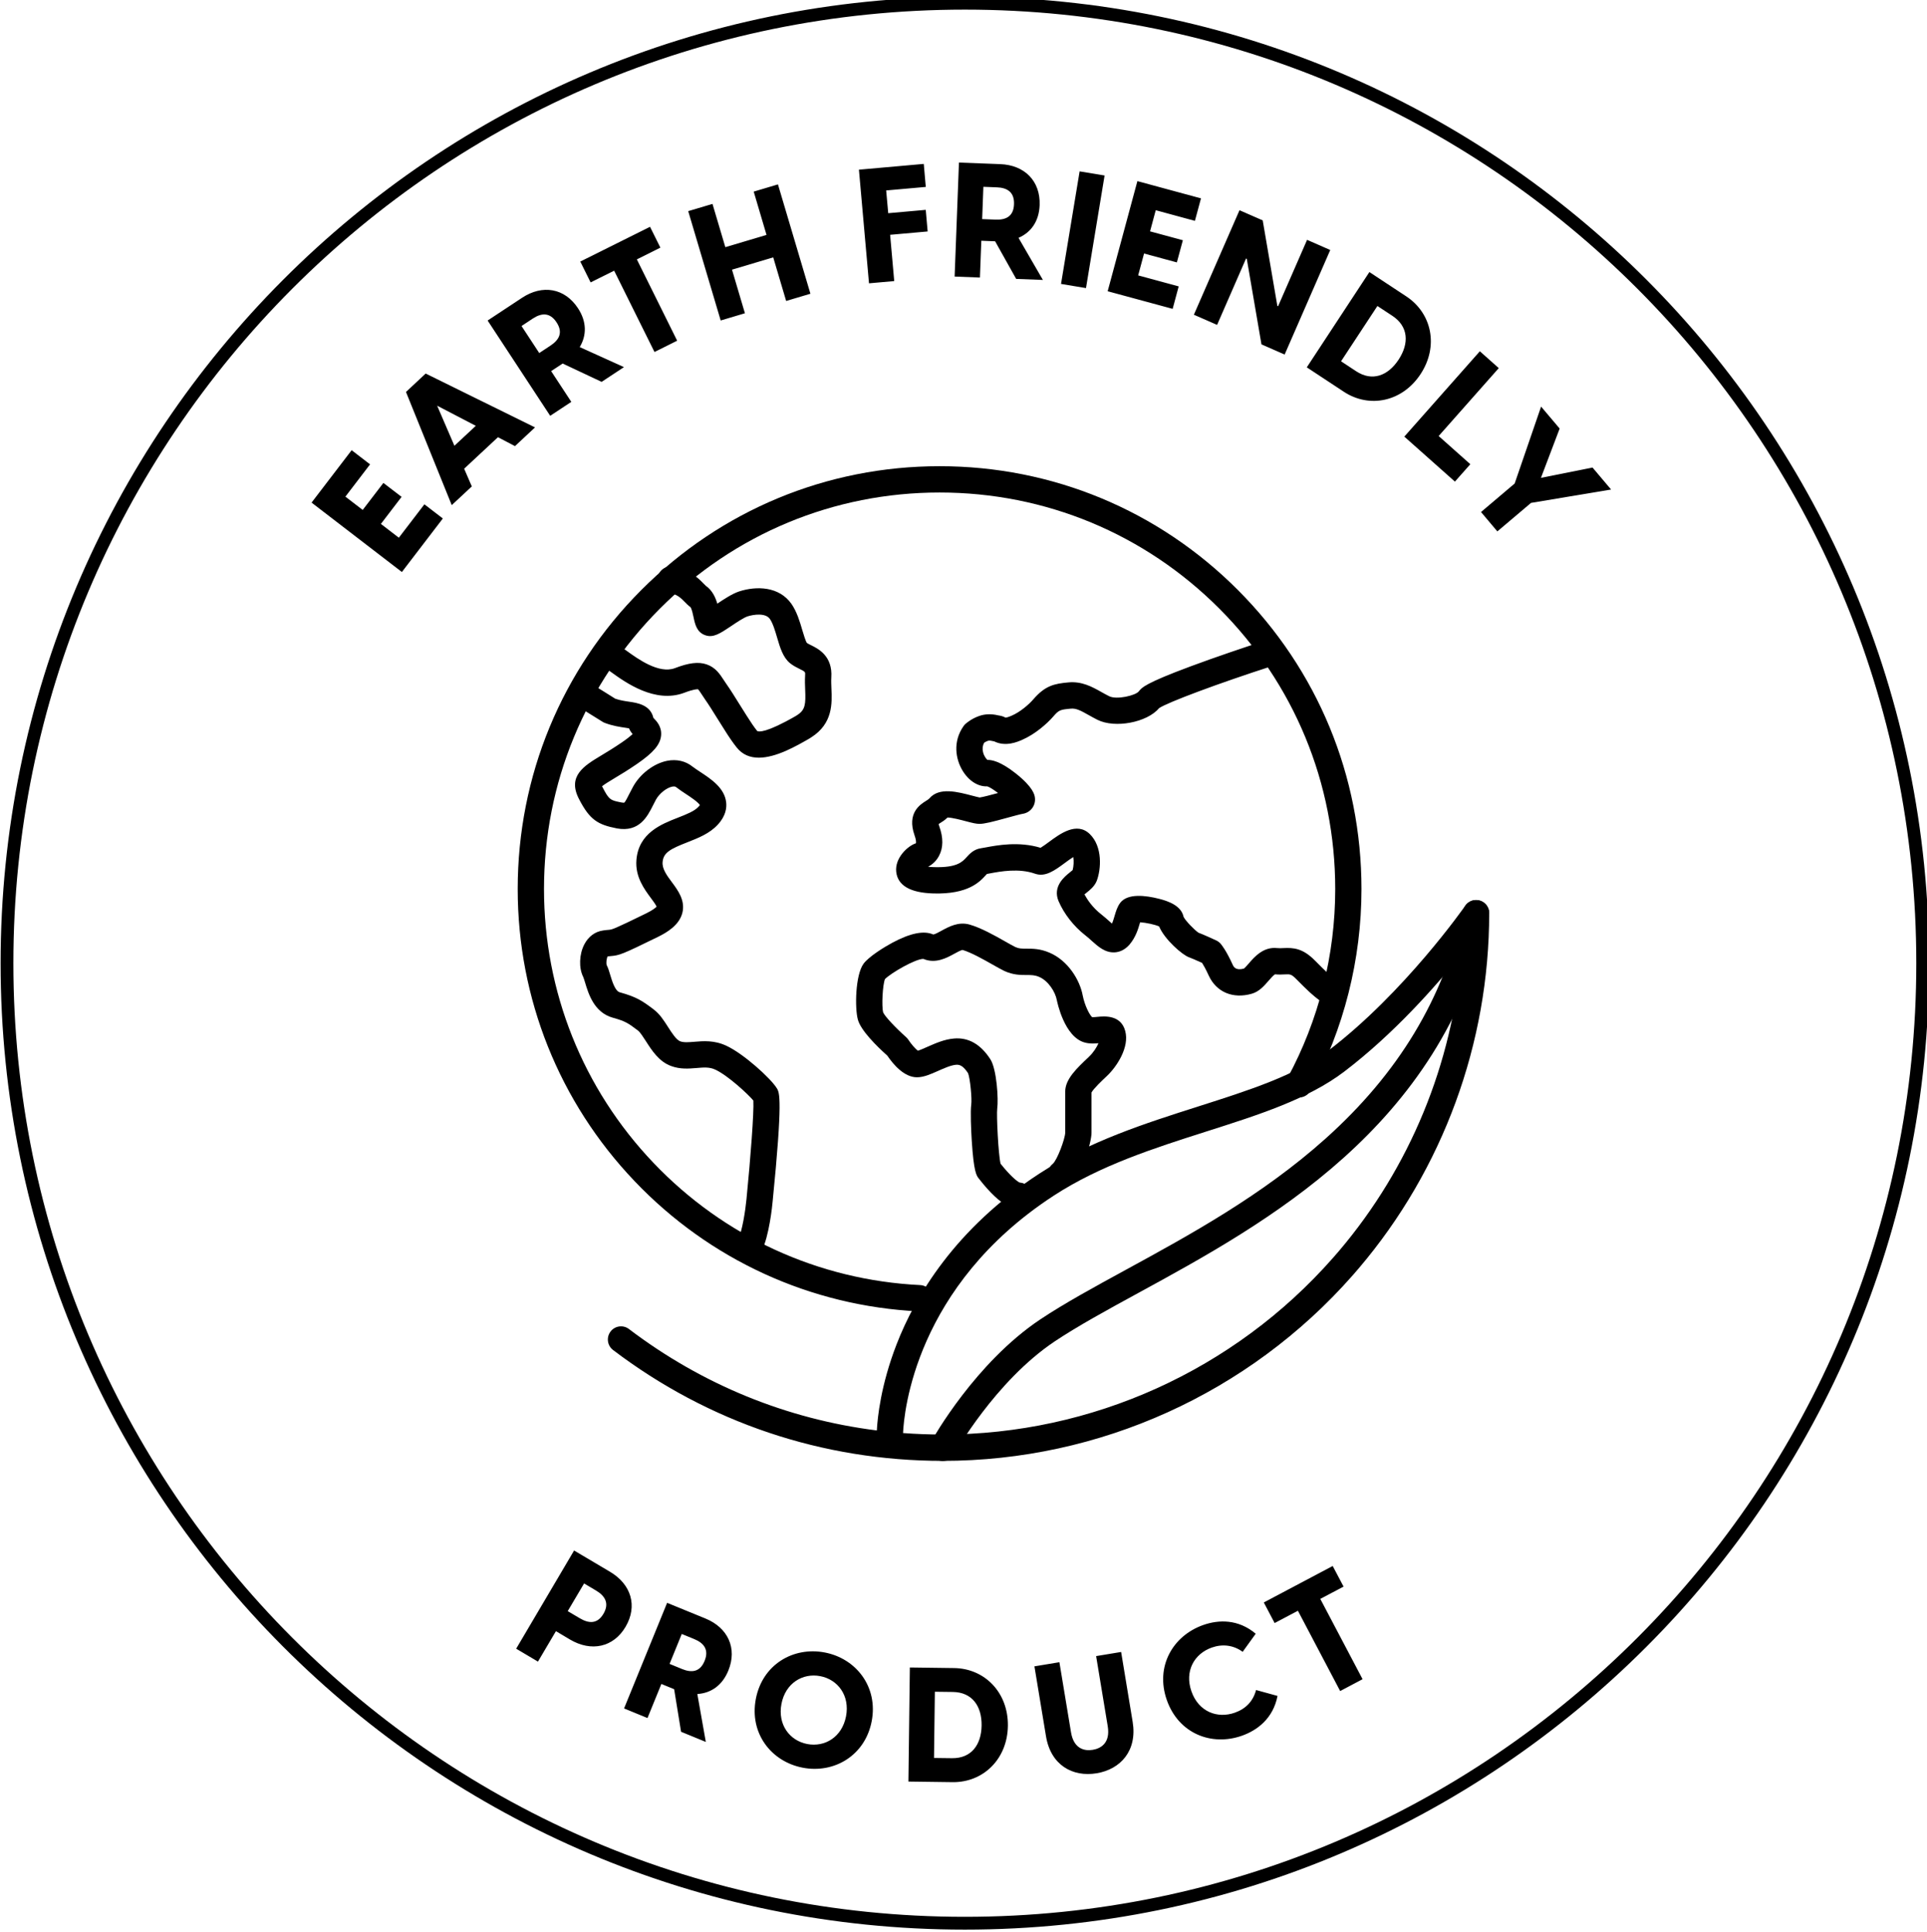
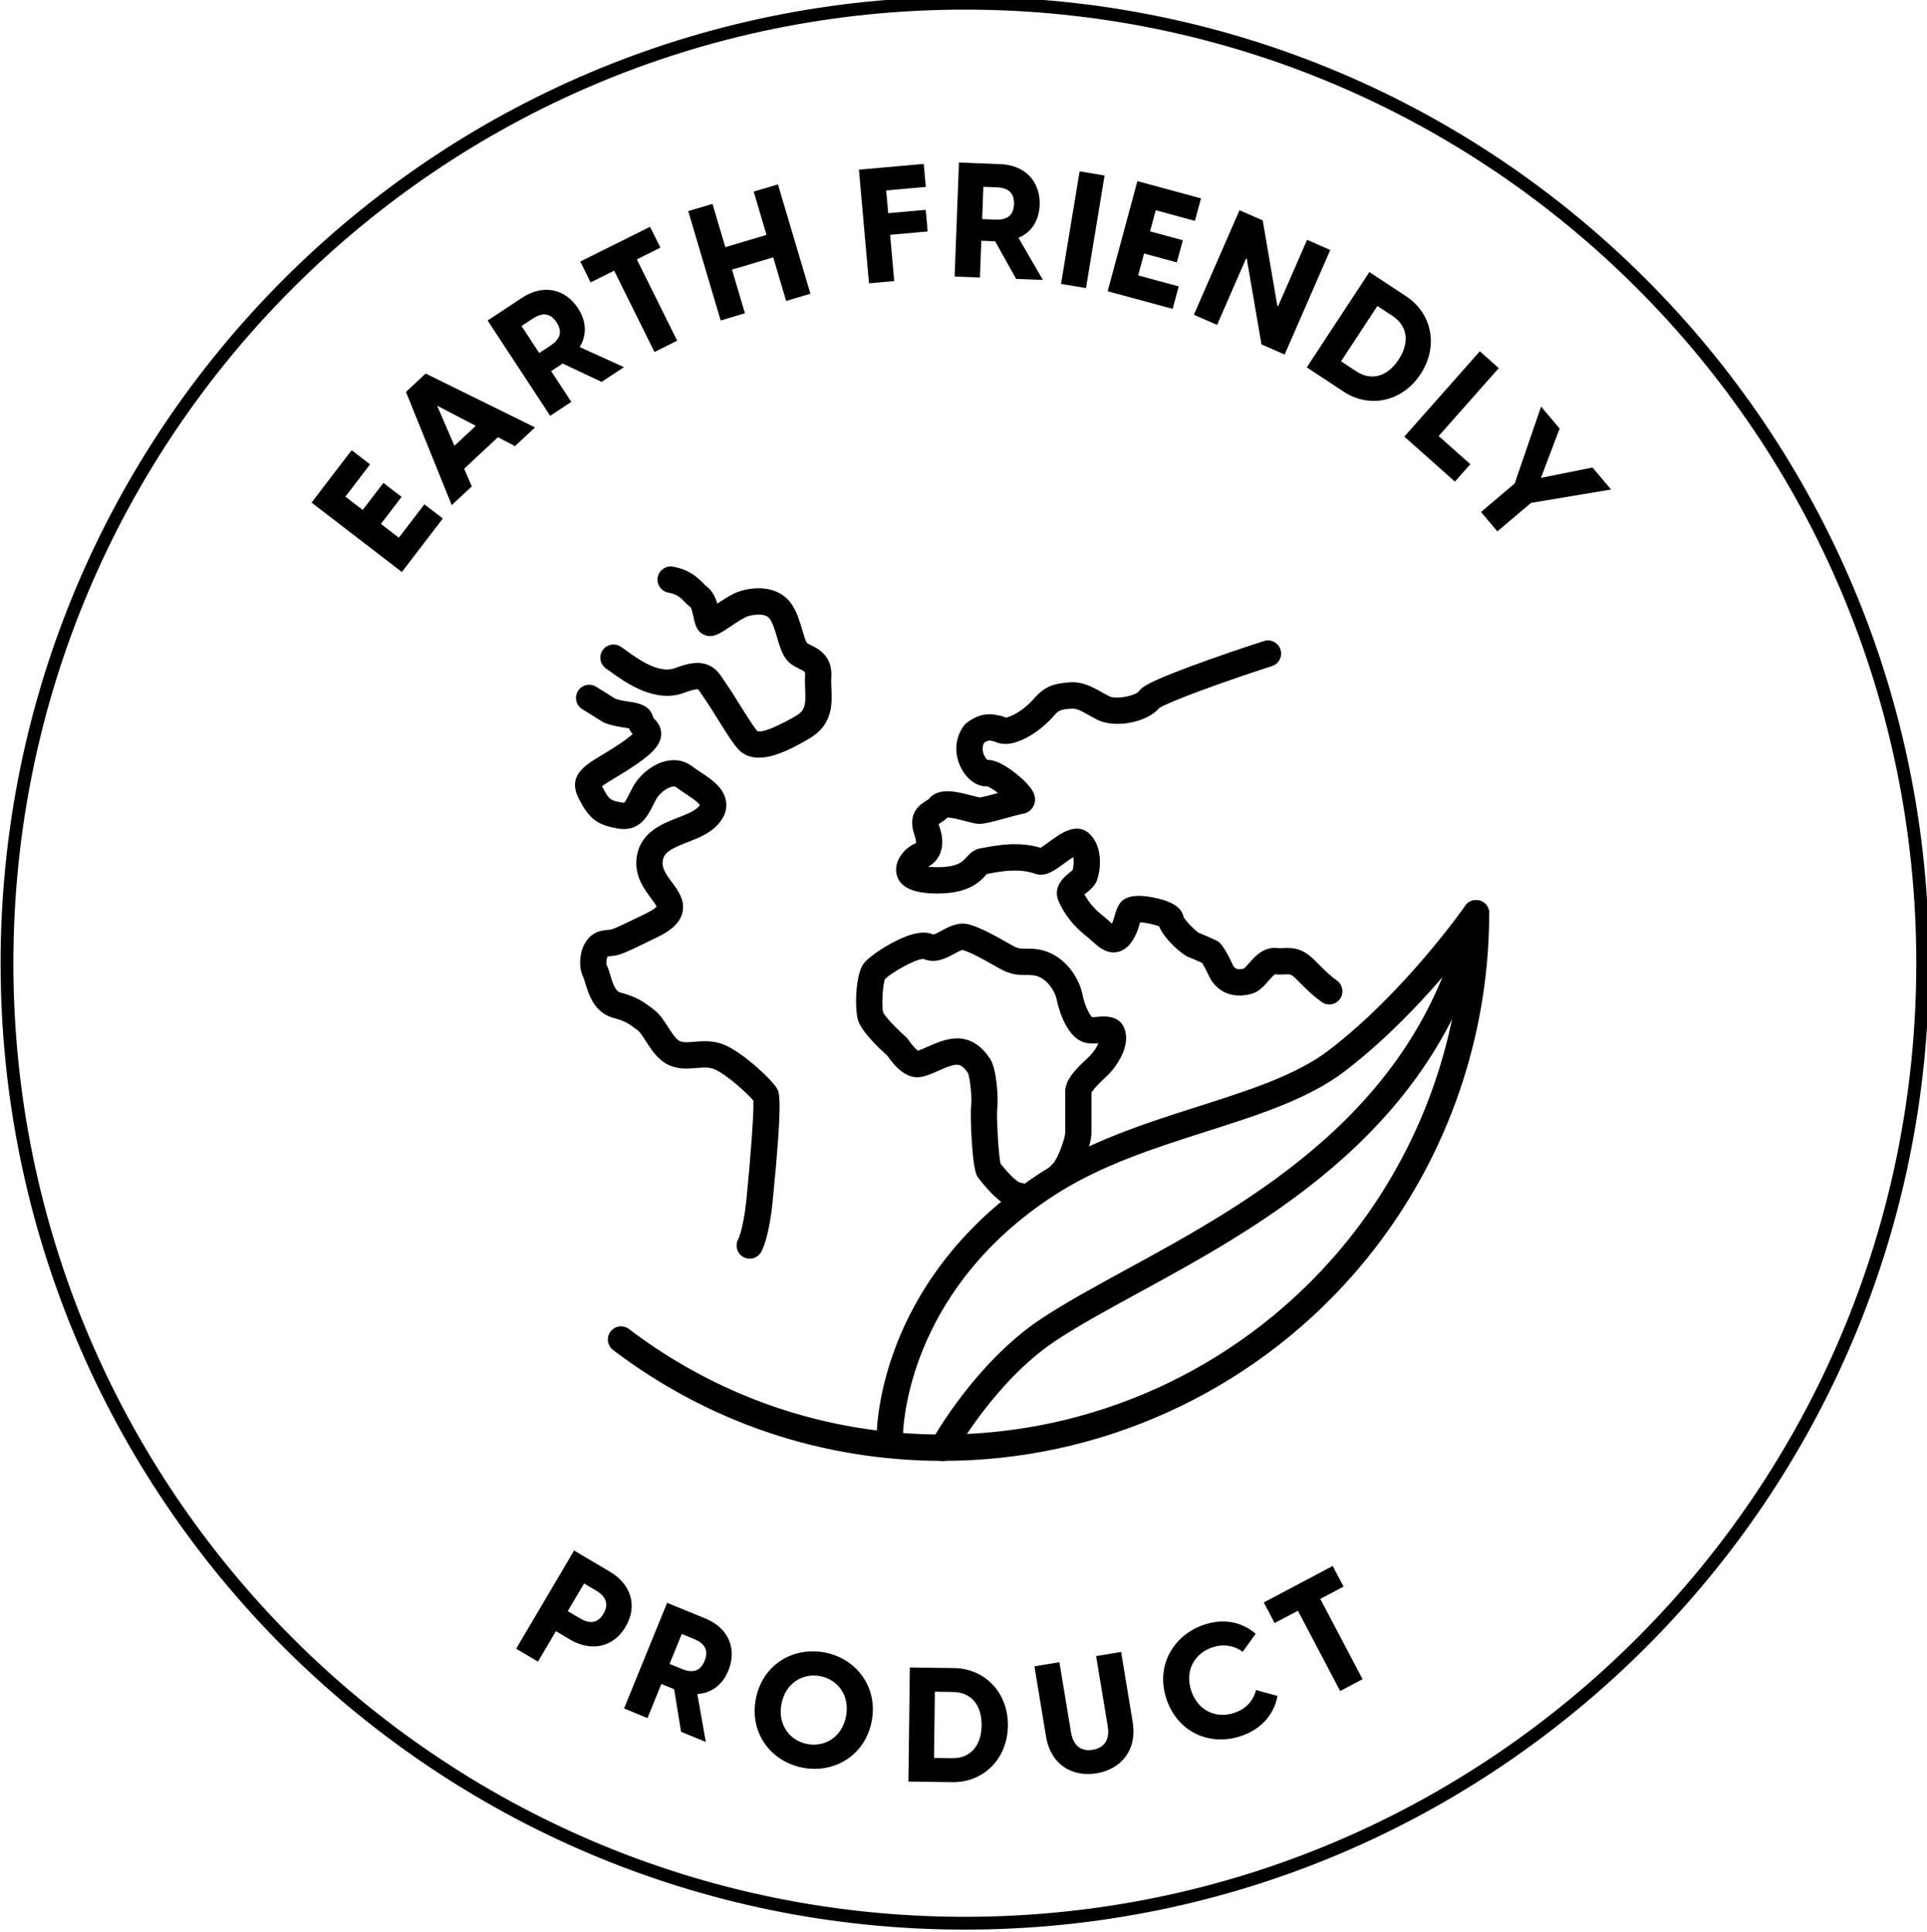
<svg xmlns="http://www.w3.org/2000/svg" xmlns:ns1="http://www.inkscape.org/namespaces/inkscape" xmlns:ns2="http://sodipodi.sourceforge.net/DTD/sodipodi-0.dtd" width="199.998" height="200.542" viewBox="0 0 52.916 53.06" version="1.1" id="svg5" ns1:version="1.1.2 (b8e25be833, 2022-02-05)" ns2:docname="earth-friendly-product.svg">
  <ns2:namedview id="namedview7" pagecolor="#ffffff" bordercolor="#666666" borderopacity="1.0" ns1:pageshadow="2" ns1:pageopacity="0.0" ns1:pagecheckerboard="0" ns1:document-units="px" showgrid="false" units="px" ns1:zoom="0.64052329" ns1:cx="35.127528" ns1:cy="35.90814" ns1:window-width="1284" ns1:window-height="975" ns1:window-x="2134" ns1:window-y="108" ns1:window-maximized="0" ns1:current-layer="layer1" />
  <defs id="defs2" />
  <g ns1:label="Layer 1" ns1:groupmode="layer" id="layer1" transform="translate(-95.722,-138.888)">
    <g id="g2007" transform="matrix(2.848,0,0,2.855,-177.185,-258.017)" style="stroke-width:0.351">
      <g id="g420" transform="matrix(0.353,0,0,-0.353,105.127,157.523)" style="stroke-width:0.351">
        <path d="M 0,0 C 14.449,0 26.163,11.714 26.163,26.163 26.163,40.612 14.449,52.326 0,52.326 -14.449,52.326 -26.163,40.612 -26.163,26.163 -26.163,11.714 -14.449,0 0,0 Z" style="fill:none;stroke:currentColor;stroke-width:0.349;stroke-linecap:butt;stroke-linejoin:miter;stroke-miterlimit:4;stroke-dasharray:none;stroke-opacity:1" id="path422" />
      </g>
      <g id="g424" transform="matrix(0.353,0,0,-0.353,104.914,153.075)" style="stroke-width:0.351">
        <path d="m 0,0 c -3.282,0 -6.396,1.045 -9.005,3.021 -0.158,0.12 -0.189,0.345 -0.069,0.503 0.119,0.158 0.345,0.189 0.503,0.069 2.001,-1.516 4.314,-2.456 6.771,-2.764 0.018,0.347 0.107,1.237 0.541,2.351 0.502,1.292 1.587,3.146 3.9,4.65 1.353,0.879 2.876,1.364 4.348,1.832 1.367,0.435 2.659,0.846 3.547,1.521 2.081,1.582 3.721,3.925 3.737,3.948 0.089,0.129 0.252,0.185 0.402,0.138 0.15,-0.047 0.251,-0.186 0.251,-0.343 0,-3.543 -1.263,-6.979 -3.558,-9.673 C 11.31,5.185 11.252,5.118 11.192,5.05 8.358,1.841 4.279,0 0,0 m -1.084,0.758 c 0.359,-0.027 0.72,-0.04 1.084,-0.04 4.073,0 7.956,1.752 10.654,4.808 0.057,0.063 0.113,0.128 0.168,0.193 1.94,2.278 3.106,5.113 3.342,8.082 C 13.472,12.94 12.323,11.639 10.97,10.611 9.983,9.861 8.635,9.432 7.206,8.978 5.78,8.524 4.304,8.055 3.032,7.228 -0.756,4.766 -1.06,1.313 -1.084,0.758" style="fill:currentColor;fill-opacity:1;fill-rule:nonzero;stroke:none;stroke-width:0.351" id="path426" />
      </g>
      <g id="g428" transform="matrix(0.353,0,0,-0.353,104.914,153.076)" style="stroke-width:0.351">
        <path d="M 0,0 C -0.059,0 -0.119,0.015 -0.174,0.045 -0.347,0.142 -0.41,0.36 -0.313,0.533 -0.265,0.62 0.89,2.675 2.662,3.857 c 0.655,0.436 1.47,0.88 2.333,1.35 1.747,0.951 3.728,2.03 5.457,3.575 1.992,1.78 3.224,3.815 3.766,6.223 0.043,0.194 0.236,0.315 0.429,0.272 0.193,-0.044 0.315,-0.236 0.271,-0.429 C 13.621,9.086 8.834,6.48 5.338,4.577 4.49,4.115 3.688,3.678 3.06,3.26 1.431,2.174 0.325,0.204 0.314,0.185 0.248,0.067 0.126,0 0,0" style="fill:currentColor;fill-opacity:1;fill-rule:nonzero;stroke:none;stroke-width:0.351" id="path430" />
      </g>
      <g id="g432" transform="matrix(0.353,0,0,-0.353,104.69,151.637)" style="stroke-width:0.351">
-         <path d="m 0,0 c -0.006,0 -0.012,0 -0.018,0 -2.957,0.144 -5.716,1.404 -7.766,3.551 -2.058,2.153 -3.191,4.98 -3.191,7.96 0,3.078 1.199,5.971 3.375,8.148 2.177,2.177 5.07,3.375 8.149,3.375 3.078,0 5.972,-1.198 8.148,-3.375 2.177,-2.177 3.375,-5.07 3.375,-8.148 0,-1.919 -0.481,-3.818 -1.391,-5.494 C 10.587,5.843 10.369,5.779 10.195,5.873 10.021,5.968 9.956,6.186 10.051,6.36 c 0.853,1.57 1.304,3.351 1.304,5.151 0,2.886 -1.124,5.6 -3.165,7.641 -2.041,2.041 -4.755,3.165 -7.641,3.165 -2.887,0 -5.6,-1.124 -7.641,-3.165 -2.041,-2.041 -3.165,-4.755 -3.165,-7.641 0,-2.794 1.062,-5.445 2.991,-7.464 1.923,-2.013 4.51,-3.195 7.283,-3.33 C 0.215,0.708 0.368,0.539 0.358,0.341 0.349,0.149 0.19,0 0,0" style="fill:currentColor;fill-opacity:1;fill-rule:nonzero;stroke:none;stroke-width:0.351" id="path434" />
-       </g>
+         </g>
      <g id="g436" transform="matrix(0.353,0,0,-0.353,105.648,150.651)" style="stroke-width:0.351">
        <path d="m 0,0 c -0.112,0 -0.45,0 -1.093,0.826 -0.066,0.08 -0.14,0.183 -0.194,1.035 -0.018,0.28 -0.04,0.801 -0.014,0.982 C -1.278,2.995 -1.33,3.556 -1.388,3.699 -1.505,3.874 -1.596,3.938 -1.714,3.928 -1.854,3.917 -2.042,3.834 -2.208,3.76 -2.418,3.667 -2.6,3.587 -2.785,3.587 c -0.349,0 -0.646,0.351 -0.808,0.589 -0.282,0.252 -0.725,0.685 -0.805,0.984 -0.086,0.313 -0.069,1.209 0.153,1.518 0.145,0.2 0.578,0.463 0.787,0.575 0.496,0.265 0.863,0.338 1.121,0.225 0.045,0.005 0.158,0.067 0.227,0.105 0.194,0.106 0.459,0.251 0.76,0.167 0.324,-0.093 0.689,-0.299 0.982,-0.465 0.109,-0.062 0.212,-0.12 0.275,-0.15 0.089,-0.041 0.166,-0.043 0.304,-0.043 0.165,0 0.37,0 0.62,-0.107 C 1.348,6.768 1.667,6.229 1.743,5.82 1.797,5.544 1.929,5.289 2.001,5.225 2.035,5.223 2.103,5.229 2.15,5.234 2.325,5.251 2.787,5.297 2.905,4.848 3.026,4.407 2.673,3.874 2.406,3.623 L 2.39,3.608 C 2.273,3.498 2.035,3.274 1.984,3.171 V 2.075 C 1.984,1.801 1.726,0.95 1.372,0.666 1.218,0.542 0.992,0.566 0.868,0.721 0.744,0.875 0.768,1.101 0.923,1.225 1.05,1.333 1.262,1.914 1.266,2.076 V 3.2 c 0,0.337 0.322,0.639 0.633,0.931 L 1.914,4.146 C 2.038,4.262 2.127,4.406 2.174,4.515 2.062,4.505 1.931,4.498 1.8,4.534 1.24,4.683 1.046,5.645 1.038,5.685 0.995,5.919 0.801,6.219 0.551,6.324 c -0.118,0.05 -0.211,0.05 -0.34,0.05 -0.164,0 -0.369,0 -0.609,0.111 C -0.487,6.528 -0.595,6.589 -0.721,6.66 -0.965,6.798 -1.298,6.986 -1.537,7.057 -1.581,7.054 -1.696,6.991 -1.765,6.953 -1.969,6.841 -2.276,6.673 -2.608,6.813 c -0.002,0 -0.004,0 -0.005,0 -0.215,0 -0.882,-0.383 -1.045,-0.551 -0.063,-0.155 -0.095,-0.736 -0.048,-0.909 0.047,-0.106 0.336,-0.416 0.624,-0.67 0.025,-0.022 0.046,-0.047 0.064,-0.074 0.077,-0.118 0.193,-0.25 0.259,-0.298 0.065,0.019 0.18,0.07 0.261,0.106 0.218,0.096 0.465,0.205 0.723,0.226 C -1.382,4.679 -1.046,4.49 -0.78,4.08 -0.603,3.809 -0.555,2.978 -0.591,2.737 -0.614,2.56 -0.562,1.491 -0.5,1.232 -0.242,0.907 -0.048,0.747 0.024,0.717 0.211,0.705 0.359,0.549 0.359,0.359 0.359,0.161 0.198,0 0,0 m 0,0.718 z m -1.384,2.973 c 10e-4,-10e-4 0.002,-0.002 0.002,-0.003 0,10e-4 -0.001,0.002 -0.002,0.003 m -2.321,1.657 c 0,-0.002 10e-4,-0.003 10e-4,-0.004 0,10e-4 -10e-4,0.002 -10e-4,0.004 m 0.052,0.926 z m 1.055,0.538 z M -2.626,6.821 C -2.625,6.82 -2.624,6.82 -2.623,6.819 -2.624,6.82 -2.625,6.82 -2.626,6.821" style="fill:currentColor;fill-opacity:1;fill-rule:nonzero;stroke:none;stroke-width:0.351" id="path438" />
      </g>
      <g id="g440" transform="matrix(0.353,0,0,-0.353,103.053,151.13)" style="stroke-width:0.351">
        <path d="m 0,0 c -0.055,0 -0.111,0.013 -0.163,0.039 -0.176,0.091 -0.246,0.307 -0.156,0.483 0.114,0.224 0.201,0.794 0.23,1.1 0.111,1.115 0.207,2.377 0.188,2.688 -0.144,0.173 -0.696,0.684 -1.041,0.843 -0.157,0.074 -0.315,0.06 -0.514,0.043 -0.208,-0.017 -0.443,-0.037 -0.689,0.054 -0.332,0.118 -0.53,0.427 -0.689,0.675 -0.075,0.116 -0.16,0.248 -0.219,0.293 L -3.068,6.229 C -3.317,6.415 -3.392,6.472 -3.742,6.568 -4.251,6.71 -4.405,7.22 -4.497,7.524 -4.514,7.58 -4.537,7.656 -4.549,7.68 c -0.123,0.243 -0.11,0.616 0.031,0.886 0.111,0.214 0.294,0.349 0.514,0.379 0.064,0.01 0.113,0.014 0.15,0.017 0.097,0.008 0.129,0.011 1.032,0.452 0.184,0.091 0.254,0.154 0.278,0.181 -0.023,0.056 -0.102,0.162 -0.157,0.235 -0.182,0.246 -0.432,0.582 -0.394,1.039 0.061,0.732 0.679,0.973 1.131,1.149 0.232,0.091 0.452,0.176 0.564,0.298 0.02,0.021 0.032,0.037 0.038,0.047 -0.05,0.084 -0.275,0.232 -0.387,0.305 -0.091,0.061 -0.178,0.117 -0.255,0.178 -0.002,10e-4 -0.003,0.002 -0.005,0.004 -0.011,0.008 -0.036,0.029 -0.109,0.015 -0.154,-0.031 -0.352,-0.188 -0.442,-0.352 -0.03,-0.055 -0.058,-0.11 -0.085,-0.164 -0.148,-0.293 -0.371,-0.736 -0.985,-0.622 -0.517,0.101 -0.738,0.23 -1.03,0.794 -0.333,0.631 0.138,0.913 0.592,1.186 0.158,0.095 0.355,0.213 0.579,0.366 0.147,0.101 0.236,0.174 0.29,0.223 -0.035,0.042 -0.072,0.094 -0.098,0.158 -0.032,0.006 -0.069,0.011 -0.1,0.016 -0.146,0.021 -0.346,0.05 -0.562,0.132 -0.026,0.009 -0.05,0.022 -0.072,0.037 -0.049,0.031 -0.516,0.32 -0.543,0.337 -0.169,0.104 -0.222,0.324 -0.119,0.493 0.103,0.169 0.323,0.223 0.492,0.12 0.005,-0.002 0.365,-0.223 0.527,-0.327 0.131,-0.046 0.263,-0.065 0.379,-0.082 0.22,-0.032 0.581,-0.084 0.664,-0.442 0.004,-0.004 0.008,-0.009 0.012,-0.012 0.072,-0.073 0.221,-0.226 0.198,-0.469 -0.024,-0.247 -0.209,-0.465 -0.662,-0.776 -0.243,-0.166 -0.449,-0.29 -0.615,-0.389 -0.128,-0.077 -0.27,-0.162 -0.336,-0.217 0.003,-0.006 0.006,-0.013 0.011,-0.021 0.183,-0.355 0.216,-0.361 0.528,-0.422 0.047,-0.009 0.066,-0.004 0.066,-0.004 0.031,0.021 0.098,0.155 0.142,0.244 0.029,0.056 0.061,0.12 0.098,0.187 0.193,0.353 0.568,0.638 0.933,0.71 0.258,0.051 0.505,-0.006 0.696,-0.16 0.054,-0.042 0.128,-0.09 0.205,-0.141 0.296,-0.194 0.665,-0.436 0.711,-0.828 0.018,-0.148 -0.008,-0.375 -0.23,-0.612 -0.223,-0.242 -0.531,-0.362 -0.829,-0.479 -0.464,-0.181 -0.655,-0.28 -0.677,-0.539 -0.016,-0.187 0.116,-0.364 0.255,-0.551 0.164,-0.22 0.367,-0.494 0.286,-0.829 C -1.922,9.091 -2.26,8.891 -2.507,8.77 -3.492,8.288 -3.56,8.267 -3.794,8.247 -3.821,8.245 -3.847,8.243 -3.881,8.238 -3.911,8.187 -3.927,8.054 -3.906,7.999 -3.867,7.923 -3.839,7.83 -3.81,7.732 -3.757,7.558 -3.678,7.295 -3.55,7.26 -3.089,7.133 -2.937,7.028 -2.637,6.803 l 0.012,-0.01 C -2.461,6.673 -2.344,6.49 -2.23,6.312 -2.13,6.156 -2.005,5.962 -1.901,5.925 -1.8,5.887 -1.669,5.899 -1.517,5.911 -1.272,5.932 -0.968,5.958 -0.639,5.803 -0.165,5.586 0.583,4.906 0.742,4.641 0.813,4.527 0.905,4.349 0.625,1.553 0.617,1.461 0.534,0.615 0.32,0.196 0.256,0.072 0.131,0 0,0 m -3.9,8.235 c 0,0 0,0 -10e-4,0 10e-4,0 10e-4,0 10e-4,0 m 1.367,1.374 z m 1.178,2.767 z M 15.829,6.928 C 15.754,6.928 15.679,6.952 15.615,7 15.349,7.199 15.252,7.296 14.931,7.617 14.794,7.756 14.763,7.755 14.614,7.748 14.541,7.744 14.452,7.74 14.346,7.75 14.302,7.724 14.222,7.631 14.172,7.575 14.052,7.436 13.916,7.279 13.714,7.221 13.198,7.074 12.749,7.263 12.539,7.712 12.457,7.892 12.393,8.002 12.356,8.061 12.204,8.13 12.044,8.2 12.002,8.213 11.82,8.274 11.33,8.7 11.182,9.055 11.069,9.106 10.822,9.159 10.663,9.168 10.66,9.159 10.657,9.15 10.655,9.141 10.608,8.981 10.544,8.762 10.374,8.561 10.232,8.398 10.079,8.356 9.975,8.349 9.71,8.332 9.52,8.503 9.336,8.667 9.28,8.718 9.222,8.77 9.162,8.816 8.85,9.059 8.585,9.397 8.435,9.745 c -0.169,0.402 0.167,0.67 0.31,0.784 0.023,0.018 0.055,0.044 0.075,0.062 0.027,0.098 0.037,0.247 0.017,0.355 C 8.76,10.898 8.668,10.83 8.603,10.782 8.331,10.582 8.074,10.393 7.793,10.492 7.352,10.648 6.842,10.553 6.569,10.502 6.536,10.496 6.505,10.49 6.478,10.485 6.47,10.476 6.461,10.467 6.454,10.459 6.285,10.272 5.97,9.926 5.012,9.954 c -0.63,0.019 -0.971,0.217 -1.011,0.59 -0.041,0.377 0.315,0.707 0.538,0.777 0.006,0.024 0.008,0.094 -0.038,0.219 -0.213,0.609 0.156,0.838 0.313,0.936 0.037,0.023 0.078,0.049 0.091,0.065 0.002,0.002 0.004,0.004 0.006,0.007 0.266,0.309 0.771,0.175 1.176,0.068 0.066,-0.017 0.154,-0.04 0.193,-0.047 0.084,0.01 0.322,0.073 0.502,0.122 -0.113,0.087 -0.228,0.161 -0.295,0.182 -0.251,-0.013 -0.508,0.151 -0.678,0.435 -0.182,0.304 -0.269,0.78 0.03,1.205 0.015,0.022 0.032,0.041 0.051,0.059 0.027,0.024 0.168,0.146 0.376,0.218 0.156,0.056 0.335,0.062 0.518,0.018 0.001,0 0.001,0 0.002,0 l 0.008,-0.002 c 0.039,-0.006 0.112,-0.016 0.193,-0.06 0.015,10e-4 0.062,0.006 0.17,0.054 0.224,0.096 0.462,0.297 0.589,0.444 0.326,0.378 0.578,0.426 0.953,0.461 0.373,0.037 0.657,-0.122 0.907,-0.262 0.068,-0.038 0.138,-0.077 0.21,-0.113 0.206,-0.104 0.727,0.019 0.813,0.133 0.075,0.098 0.166,0.218 1.419,0.682 0.682,0.253 1.479,0.521 1.997,0.688 0.189,0.061 0.391,-0.043 0.452,-0.232 0.061,-0.188 -0.043,-0.39 -0.232,-0.451 C 12.811,15.682 11.418,15.164 11.181,15.004 10.857,14.615 9.976,14.445 9.494,14.688 9.408,14.731 9.33,14.775 9.255,14.817 9.034,14.941 8.912,15.005 8.768,14.99 8.481,14.964 8.445,14.955 8.289,14.774 8.116,14.576 7.792,14.292 7.444,14.142 7.32,14.087 6.993,13.943 6.678,14.098 6.661,14.101 6.638,14.104 6.613,14.111 6.562,14.123 6.525,14.12 6.509,14.115 6.506,14.114 6.504,14.113 6.502,14.112 6.463,14.099 6.427,14.078 6.402,14.061 6.36,13.983 6.35,13.897 6.373,13.803 6.4,13.694 6.459,13.622 6.492,13.593 6.604,13.596 6.84,13.56 7.26,13.23 7.75,12.844 7.779,12.638 7.789,12.57 7.819,12.355 7.674,12.159 7.46,12.125 7.395,12.115 7.211,12.064 7.048,12.02 6.625,11.904 6.411,11.85 6.276,11.85 6.182,11.85 6.084,11.875 5.904,11.922 5.785,11.954 5.523,12.023 5.403,12.023 5.33,11.951 5.253,11.904 5.193,11.867 5.182,11.86 5.17,11.852 5.159,11.845 5.162,11.829 5.168,11.808 5.178,11.781 5.29,11.471 5.288,11.199 5.17,10.978 5.102,10.849 4.997,10.746 4.871,10.682 4.916,10.677 4.97,10.673 5.033,10.671 c 0.627,-0.018 0.773,0.142 0.889,0.27 0.083,0.091 0.196,0.216 0.394,0.245 0.033,0.005 0.073,0.012 0.121,0.021 0.324,0.061 0.913,0.171 1.507,-0.009 0.063,0.037 0.162,0.11 0.233,0.162 0.301,0.222 0.756,0.556 1.111,0.213 C 9.645,11.226 9.596,10.611 9.481,10.305 9.479,10.301 9.478,10.298 9.477,10.294 9.415,10.146 9.297,10.051 9.192,9.968 9.178,9.956 9.16,9.942 9.143,9.928 9.215,9.794 9.36,9.571 9.603,9.383 9.682,9.322 9.752,9.258 9.815,9.203 9.839,9.181 9.867,9.156 9.894,9.133 c 0.029,0.063 0.05,0.136 0.072,0.21 0.035,0.118 0.07,0.24 0.148,0.347 0.003,0.004 0.006,0.008 0.008,0.011 0.203,0.26 0.689,0.201 1.06,0.107 0.258,-0.066 0.604,-0.188 0.668,-0.491 0.048,-0.105 0.3,-0.36 0.405,-0.432 0.13,-0.048 0.402,-0.172 0.488,-0.212 0.045,-0.021 0.085,-0.051 0.118,-0.088 0.033,-0.038 0.156,-0.191 0.33,-0.572 0.026,-0.057 0.078,-0.167 0.307,-0.107 0.032,0.023 0.092,0.093 0.133,0.14 0.159,0.183 0.401,0.46 0.774,0.419 0.058,-0.006 0.112,-0.003 0.175,0 0.274,0.013 0.528,-0.004 0.861,-0.342 C 15.76,7.803 15.827,7.738 16.045,7.575 16.203,7.456 16.236,7.231 16.117,7.072 16.046,6.978 15.939,6.928 15.829,6.928 m -1.5,0.824 c 0,0 0,0 0,0 0,0 0,0 0,0 M 13.492,7.901 Z M 12.267,8.877 Z M 11.853,9.3 c 0,0 0,-0.001 0,-0.001 0,0 0,0.001 0,0.001 m -4.507,3.534 c -0.001,0 -0.001,0 -0.002,-10e-4 10e-4,10e-4 10e-4,10e-4 0.002,10e-4 m -0.822,0.042 c 0,0 -0.001,0 -0.001,0 0,0 0.001,0 0.001,0 m -0.05,0.001 z m 0.171,1.238 c 0,0 0,0 0.001,0 -0.001,0 -0.001,0 -0.001,0 m 0.148,0.691 c 0,0 0,0 10e-4,0 -10e-4,0 -10e-4,0 -10e-4,0 M 0.248,13.654 c -0.233,0 -0.446,0.077 -0.607,0.282 -0.099,0.124 -0.209,0.282 -0.334,0.483 -0.065,0.101 -0.132,0.208 -0.197,0.312 -0.121,0.195 -0.236,0.378 -0.331,0.512 -0.033,0.047 -0.061,0.091 -0.088,0.132 -0.034,0.052 -0.08,0.122 -0.103,0.143 -0.02,0.003 -0.113,0.006 -0.379,-0.096 -0.797,-0.297 -1.604,0.283 -1.992,0.562 -0.054,0.039 -0.101,0.073 -0.132,0.092 -0.167,0.107 -0.216,0.329 -0.11,0.496 0.106,0.167 0.328,0.216 0.495,0.11 0.048,-0.03 0.103,-0.07 0.167,-0.115 0.308,-0.223 0.883,-0.636 1.318,-0.473 0.384,0.147 0.644,0.178 0.866,0.103 0.244,-0.082 0.365,-0.267 0.471,-0.43 0.023,-0.035 0.047,-0.072 0.074,-0.11 0.106,-0.15 0.226,-0.342 0.353,-0.546 0.064,-0.102 0.129,-0.207 0.194,-0.308 0.113,-0.18 0.207,-0.317 0.291,-0.422 0.042,-0.024 0.239,-0.058 1.052,0.408 0.016,0.012 0.031,0.022 0.046,0.03 0.216,0.139 0.229,0.295 0.212,0.69 -0.005,0.122 -0.01,0.247 -0.002,0.378 0.008,0.108 0.008,0.108 -0.153,0.187 -0.082,0.041 -0.174,0.086 -0.262,0.158 -0.191,0.158 -0.268,0.42 -0.35,0.697 -0.053,0.181 -0.114,0.386 -0.196,0.505 -0.119,0.171 -0.443,0.125 -0.617,0.069 -0.107,-0.038 -0.302,-0.168 -0.444,-0.264 -0.303,-0.202 -0.487,-0.326 -0.707,-0.247 -0.232,0.081 -0.279,0.306 -0.317,0.488 -0.016,0.076 -0.049,0.234 -0.085,0.277 -0.061,0.044 -0.11,0.093 -0.157,0.142 -0.107,0.109 -0.208,0.212 -0.447,0.254 -0.195,0.035 -0.325,0.221 -0.291,0.416 0.035,0.195 0.221,0.325 0.416,0.291 0.466,-0.082 0.697,-0.318 0.835,-0.459 0.022,-0.023 0.052,-0.054 0.064,-0.063 0.175,-0.123 0.262,-0.312 0.313,-0.486 0.19,0.127 0.403,0.267 0.591,0.331 0.002,0.001 0.004,0.002 0.006,0.002 0.47,0.152 1.092,0.141 1.43,-0.342 0.148,-0.216 0.226,-0.478 0.294,-0.71 0.036,-0.12 0.089,-0.299 0.126,-0.352 C 1.586,16.763 1.632,16.74 1.676,16.719 1.868,16.624 2.269,16.427 2.228,15.838 2.222,15.748 2.227,15.647 2.231,15.54 2.249,15.136 2.273,14.585 1.681,14.209 1.665,14.197 1.648,14.186 1.63,14.176 1.275,13.972 0.722,13.654 0.248,13.654 m 1.228,0.491 z m 0.002,0 z m 0.003,0 z m -3.096,3.609 c 0,0 0,-0.001 0,-0.001 0,0 0,0.001 0,0.001" style="fill:currentColor;fill-opacity:1;fill-rule:nonzero;stroke:none;stroke-width:0.351" id="path442" />
      </g>
      <g id="g444" transform="matrix(0.353,0,0,-0.353,100.801,154.882)" style="stroke-width:0.351">
        <path d="M 0,0 0.595,-0.352 1.086,0.478 1.47,0.25 C 2.051,-0.093 2.657,0.037 2.987,0.595 3.323,1.164 3.143,1.754 2.562,2.097 L 1.582,2.676 Z M 1.408,1.024 1.855,1.778 2.183,1.584 C 2.424,1.441 2.553,1.238 2.384,0.951 2.214,0.664 1.978,0.687 1.737,0.83 Z M 4.504,-2.264 5.18,-2.541 4.948,-1.235 c 0.373,0.023 0.681,0.233 0.847,0.638 0.25,0.613 -0.014,1.17 -0.626,1.42 L 4.123,1.25 2.947,-1.628 3.587,-1.89 3.966,-0.961 4.315,-1.104 Z M 4.19,-0.414 4.523,0.401 4.864,0.262 C 5.123,0.156 5.273,-0.024 5.147,-0.332 5.021,-0.64 4.79,-0.66 4.531,-0.554 Z M 7.827,-3.243 C 8.688,-3.408 9.532,-2.91 9.711,-1.976 9.89,-1.043 9.289,-0.268 8.429,-0.103 7.564,0.062 6.724,-0.436 6.546,-1.37 6.367,-2.303 6.963,-3.077 7.827,-3.243 M 7.246,-1.504 C 7.354,-0.94 7.824,-0.656 8.305,-0.748 8.787,-0.84 9.118,-1.278 9.01,-1.842 8.902,-2.406 8.433,-2.69 7.951,-2.598 7.469,-2.506 7.138,-2.068 7.246,-1.504 m 3.468,-2.117 1.208,-0.016 c 0.832,-0.01 1.497,0.625 1.509,1.536 0.011,0.911 -0.637,1.563 -1.47,1.573 l -1.208,0.016 z m 0.699,0.643 0.023,1.805 0.491,-0.006 c 0.526,-0.007 0.793,-0.383 0.786,-0.913 -0.007,-0.53 -0.283,-0.899 -0.809,-0.892 z m 4.442,-0.417 c 0.653,0.108 1.114,0.614 0.984,1.401 l -0.315,1.905 -0.683,-0.113 0.317,-1.91 c 0.076,-0.458 -0.188,-0.608 -0.409,-0.644 -0.22,-0.037 -0.518,0.02 -0.594,0.478 l -0.317,1.91 -0.682,-0.113 0.316,-1.906 c 0.13,-0.786 0.726,-1.117 1.383,-1.008 m 3.968,1.023 c 0.417,0.147 0.852,0.467 0.973,1.085 l -0.586,0.161 c -0.082,-0.308 -0.283,-0.513 -0.581,-0.618 -0.475,-0.167 -0.988,0.023 -1.184,0.581 -0.194,0.55 0.075,1.025 0.555,1.194 0.285,0.101 0.587,0.072 0.844,-0.116 L 20.2,0.408 C 19.718,0.813 19.182,0.792 18.765,0.645 17.939,0.354 17.449,-0.482 17.772,-1.4 c 0.323,-0.917 1.225,-1.263 2.051,-0.972 m 2.684,1.218 0.612,0.323 -1.155,2.188 0.636,0.335 -0.297,0.562 -1.882,-0.994 0.296,-0.561 0.636,0.335 z" style="fill:currentColor;fill-opacity:1;fill-rule:nonzero;stroke:none;stroke-width:0.351" id="path446" />
      </g>
      <g id="g448" transform="matrix(0.353,0,0,-0.353,99.699,144.524)" style="stroke-width:0.351">
        <path d="M 0,0 1.119,1.459 0.615,1.845 -0.083,0.935 -0.573,1.311 -0.008,2.048 -0.505,2.428 -1.07,1.692 -1.543,2.054 -0.869,2.934 -1.372,3.32 -2.467,1.892 Z M 0.112,4.907 1.362,1.823 1.91,2.333 1.701,2.815 2.624,3.674 3.089,3.431 3.637,3.941 0.65,5.409 Z M 1.435,3.441 0.963,4.533 2.019,3.984 Z M 5.456,5.182 6.066,5.584 4.858,6.13 C 5.05,6.451 5.051,6.823 4.81,7.189 4.446,7.742 3.838,7.839 3.285,7.475 L 2.342,6.854 4.051,4.257 4.628,4.637 4.077,5.475 4.392,5.682 Z M 3.752,5.968 3.268,6.704 3.575,6.907 C 3.81,7.061 4.042,7.083 4.225,6.804 4.408,6.526 4.294,6.325 4.06,6.171 Z M 6.9,5.996 7.519,6.304 6.418,8.52 7.061,8.84 6.778,9.408 4.873,8.461 5.155,7.893 5.798,8.212 Z m 3.596,1.391 0.663,0.197 -0.887,2.98 L 9.61,10.367 9.96,9.187 8.835,8.853 8.484,10.032 7.821,9.835 8.708,6.855 9.37,7.052 9.017,8.24 10.143,8.575 Z m 2.263,0.481 0.689,0.061 -0.112,1.261 1.025,0.091 -0.052,0.589 -1.025,-0.091 -0.056,0.62 1.082,0.096 -0.055,0.627 -1.771,-0.157 z m 4.02,0.12 0.73,-0.028 -0.666,1.147 c 0.343,0.149 0.56,0.452 0.577,0.89 0.025,0.661 -0.414,1.094 -1.075,1.119 l -1.129,0.043 -0.118,-3.107 0.691,-0.027 0.038,1.003 0.377,-0.015 z m -0.929,1.63 0.033,0.88 0.368,-0.014 c 0.28,-0.01 0.482,-0.128 0.469,-0.461 -0.012,-0.332 -0.222,-0.43 -0.503,-0.419 z m 2.154,-1.767 0.682,-0.113 0.508,3.068 -0.682,0.113 z m 1.274,-0.199 1.775,-0.48 0.165,0.612 -1.107,0.3 0.161,0.596 0.896,-0.242 0.164,0.604 -0.896,0.242 0.155,0.576 1.07,-0.29 0.166,0.613 -1.737,0.47 z m 2.355,-0.64 0.634,-0.277 0.791,1.809 0.02,-0.009 0.401,-2.331 0.633,-0.277 1.246,2.849 -0.633,0.277 -0.792,-1.81 -0.02,0.009 -0.4,2.331 -0.634,0.277 z m 3.084,-1.434 1.01,-0.664 c 0.695,-0.458 1.597,-0.281 2.098,0.48 0.501,0.761 0.306,1.659 -0.389,2.117 l -1.009,0.664 z m 0.936,0.165 0.993,1.507 0.41,-0.269 C 27.495,6.691 27.517,6.231 27.225,5.788 26.934,5.346 26.502,5.184 26.063,5.473 Z m 1.728,-2.053 1.382,-1.226 0.421,0.474 -0.865,0.768 1.642,1.851 -0.517,0.459 z m 2.095,-2.055 0.446,-0.528 0.92,0.777 2.187,0.364 -0.507,0.599 -1.409,-0.28 0.511,1.343 -0.507,0.598 -0.722,-2.096 z" style="fill:currentColor;fill-opacity:1;fill-rule:nonzero;stroke:none;stroke-width:0.351" id="path450" />
      </g>
    </g>
  </g>
</svg>